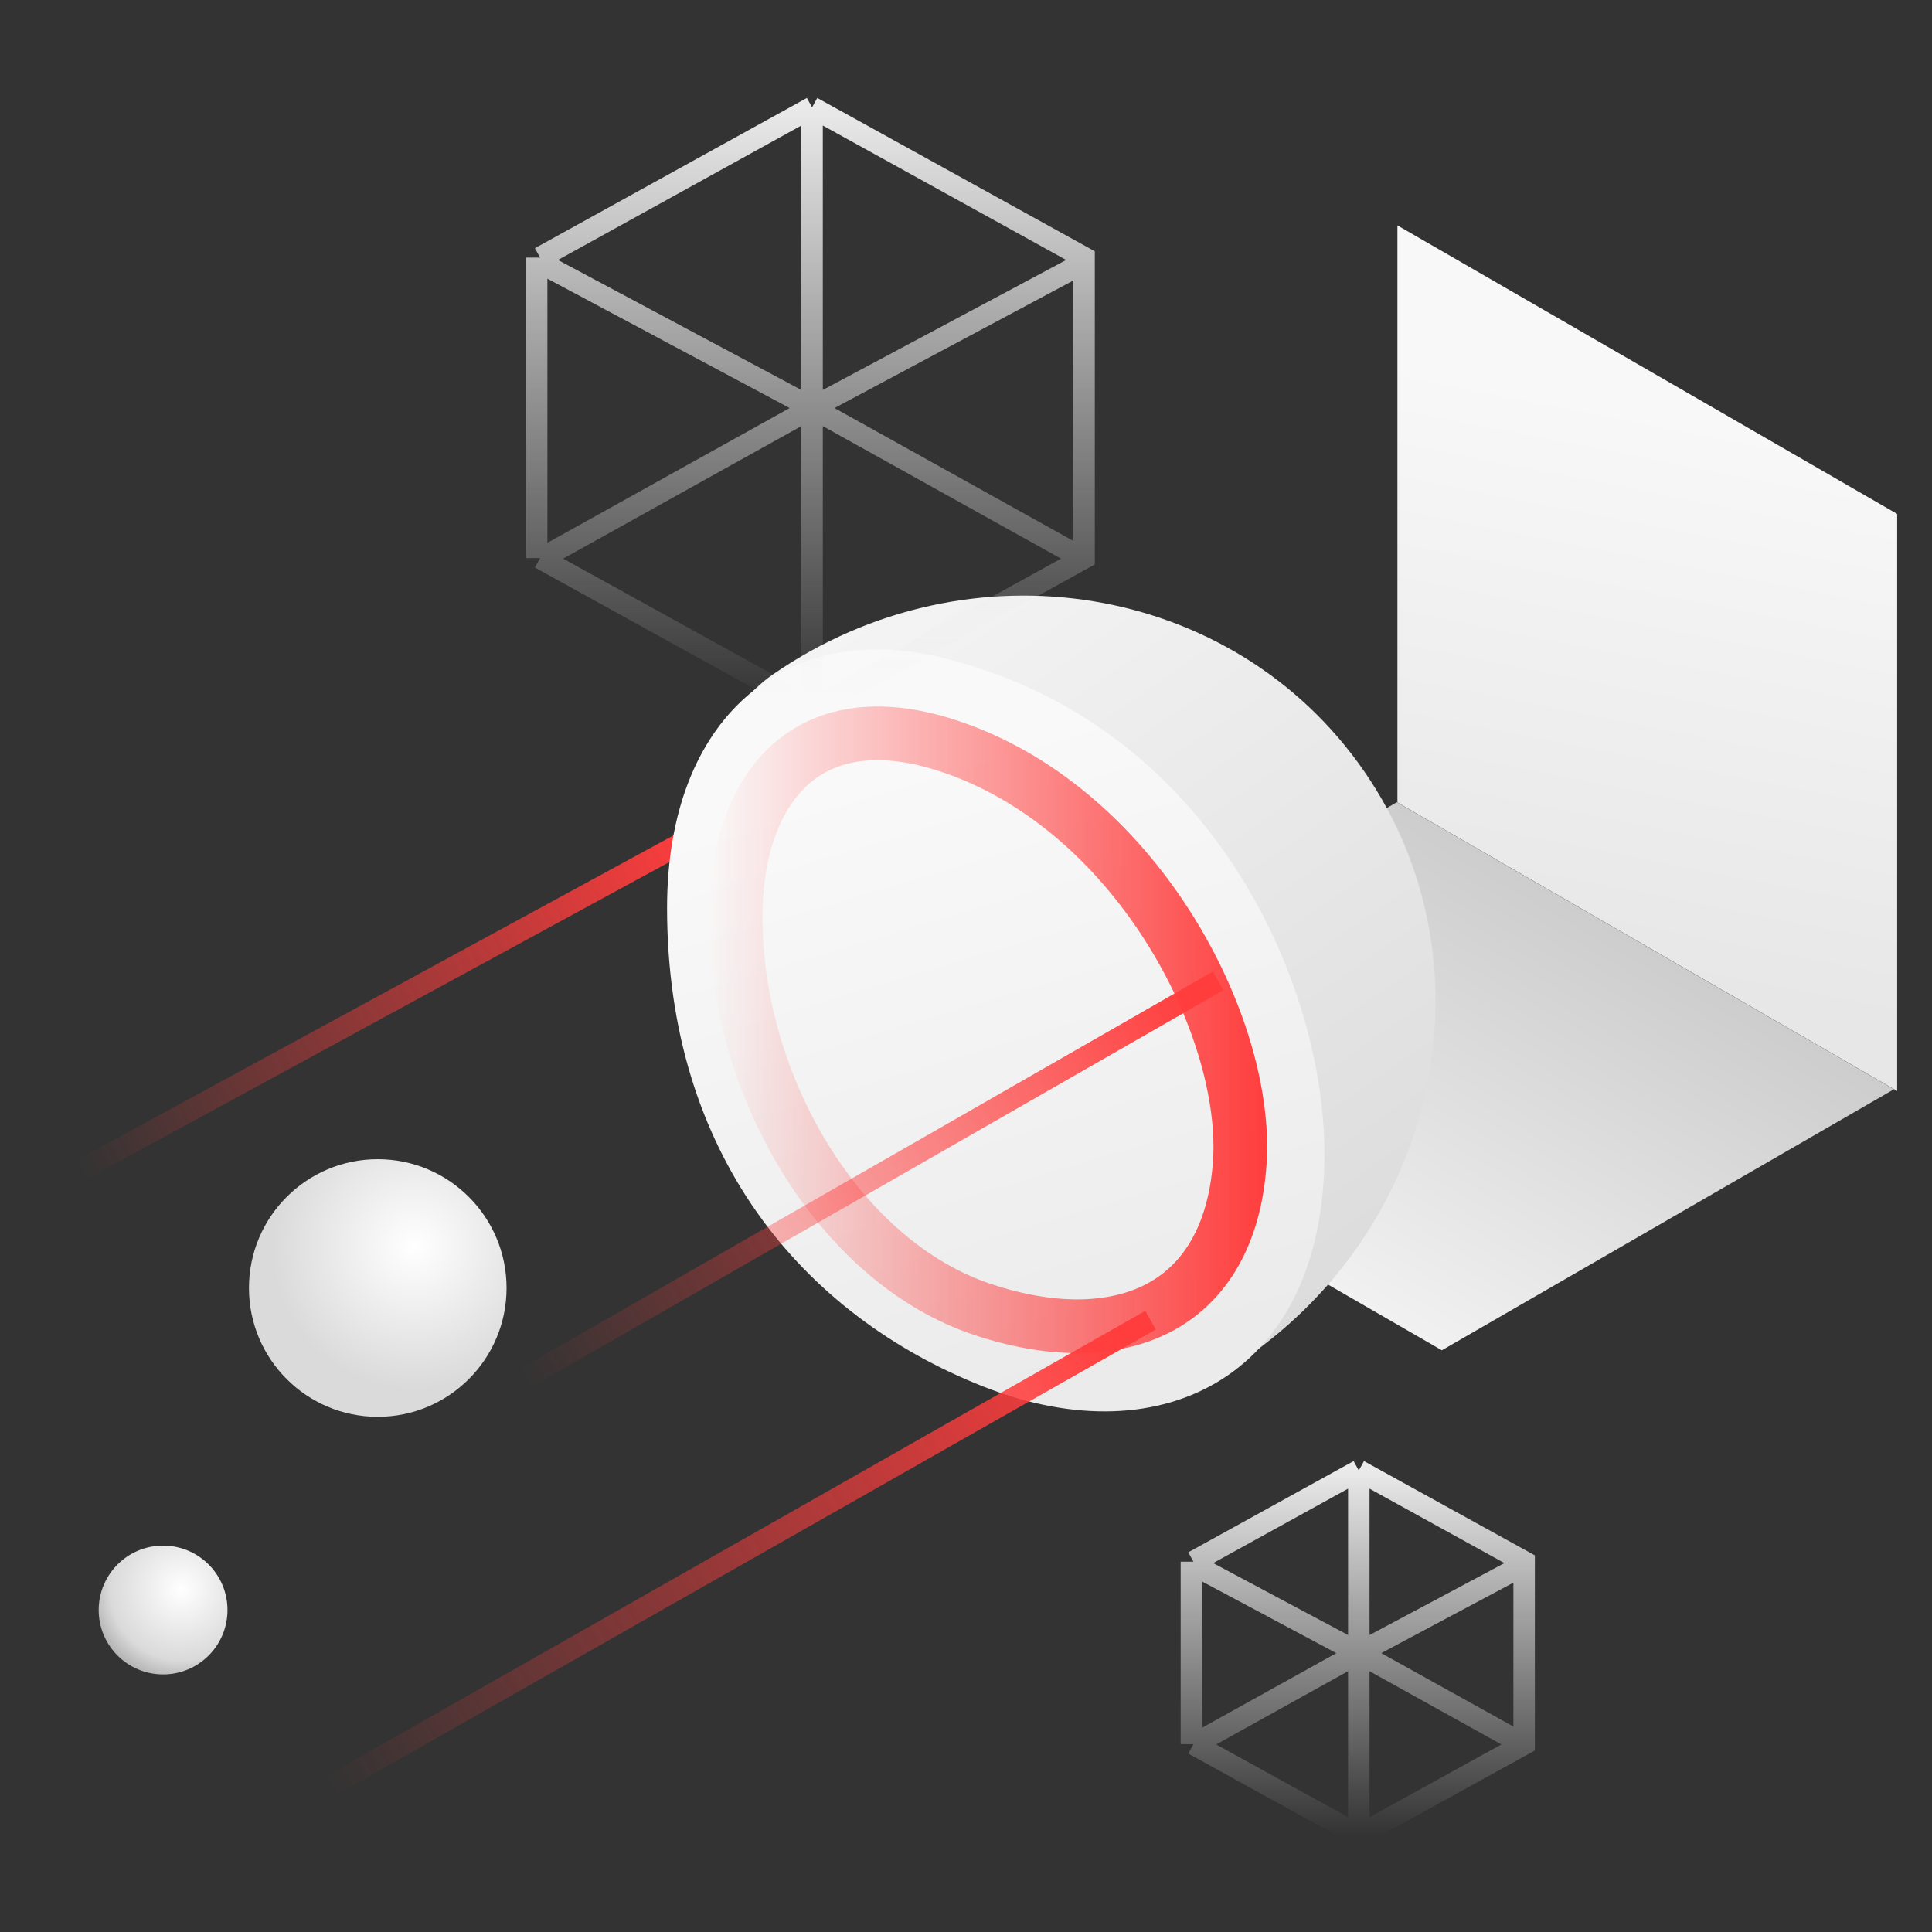
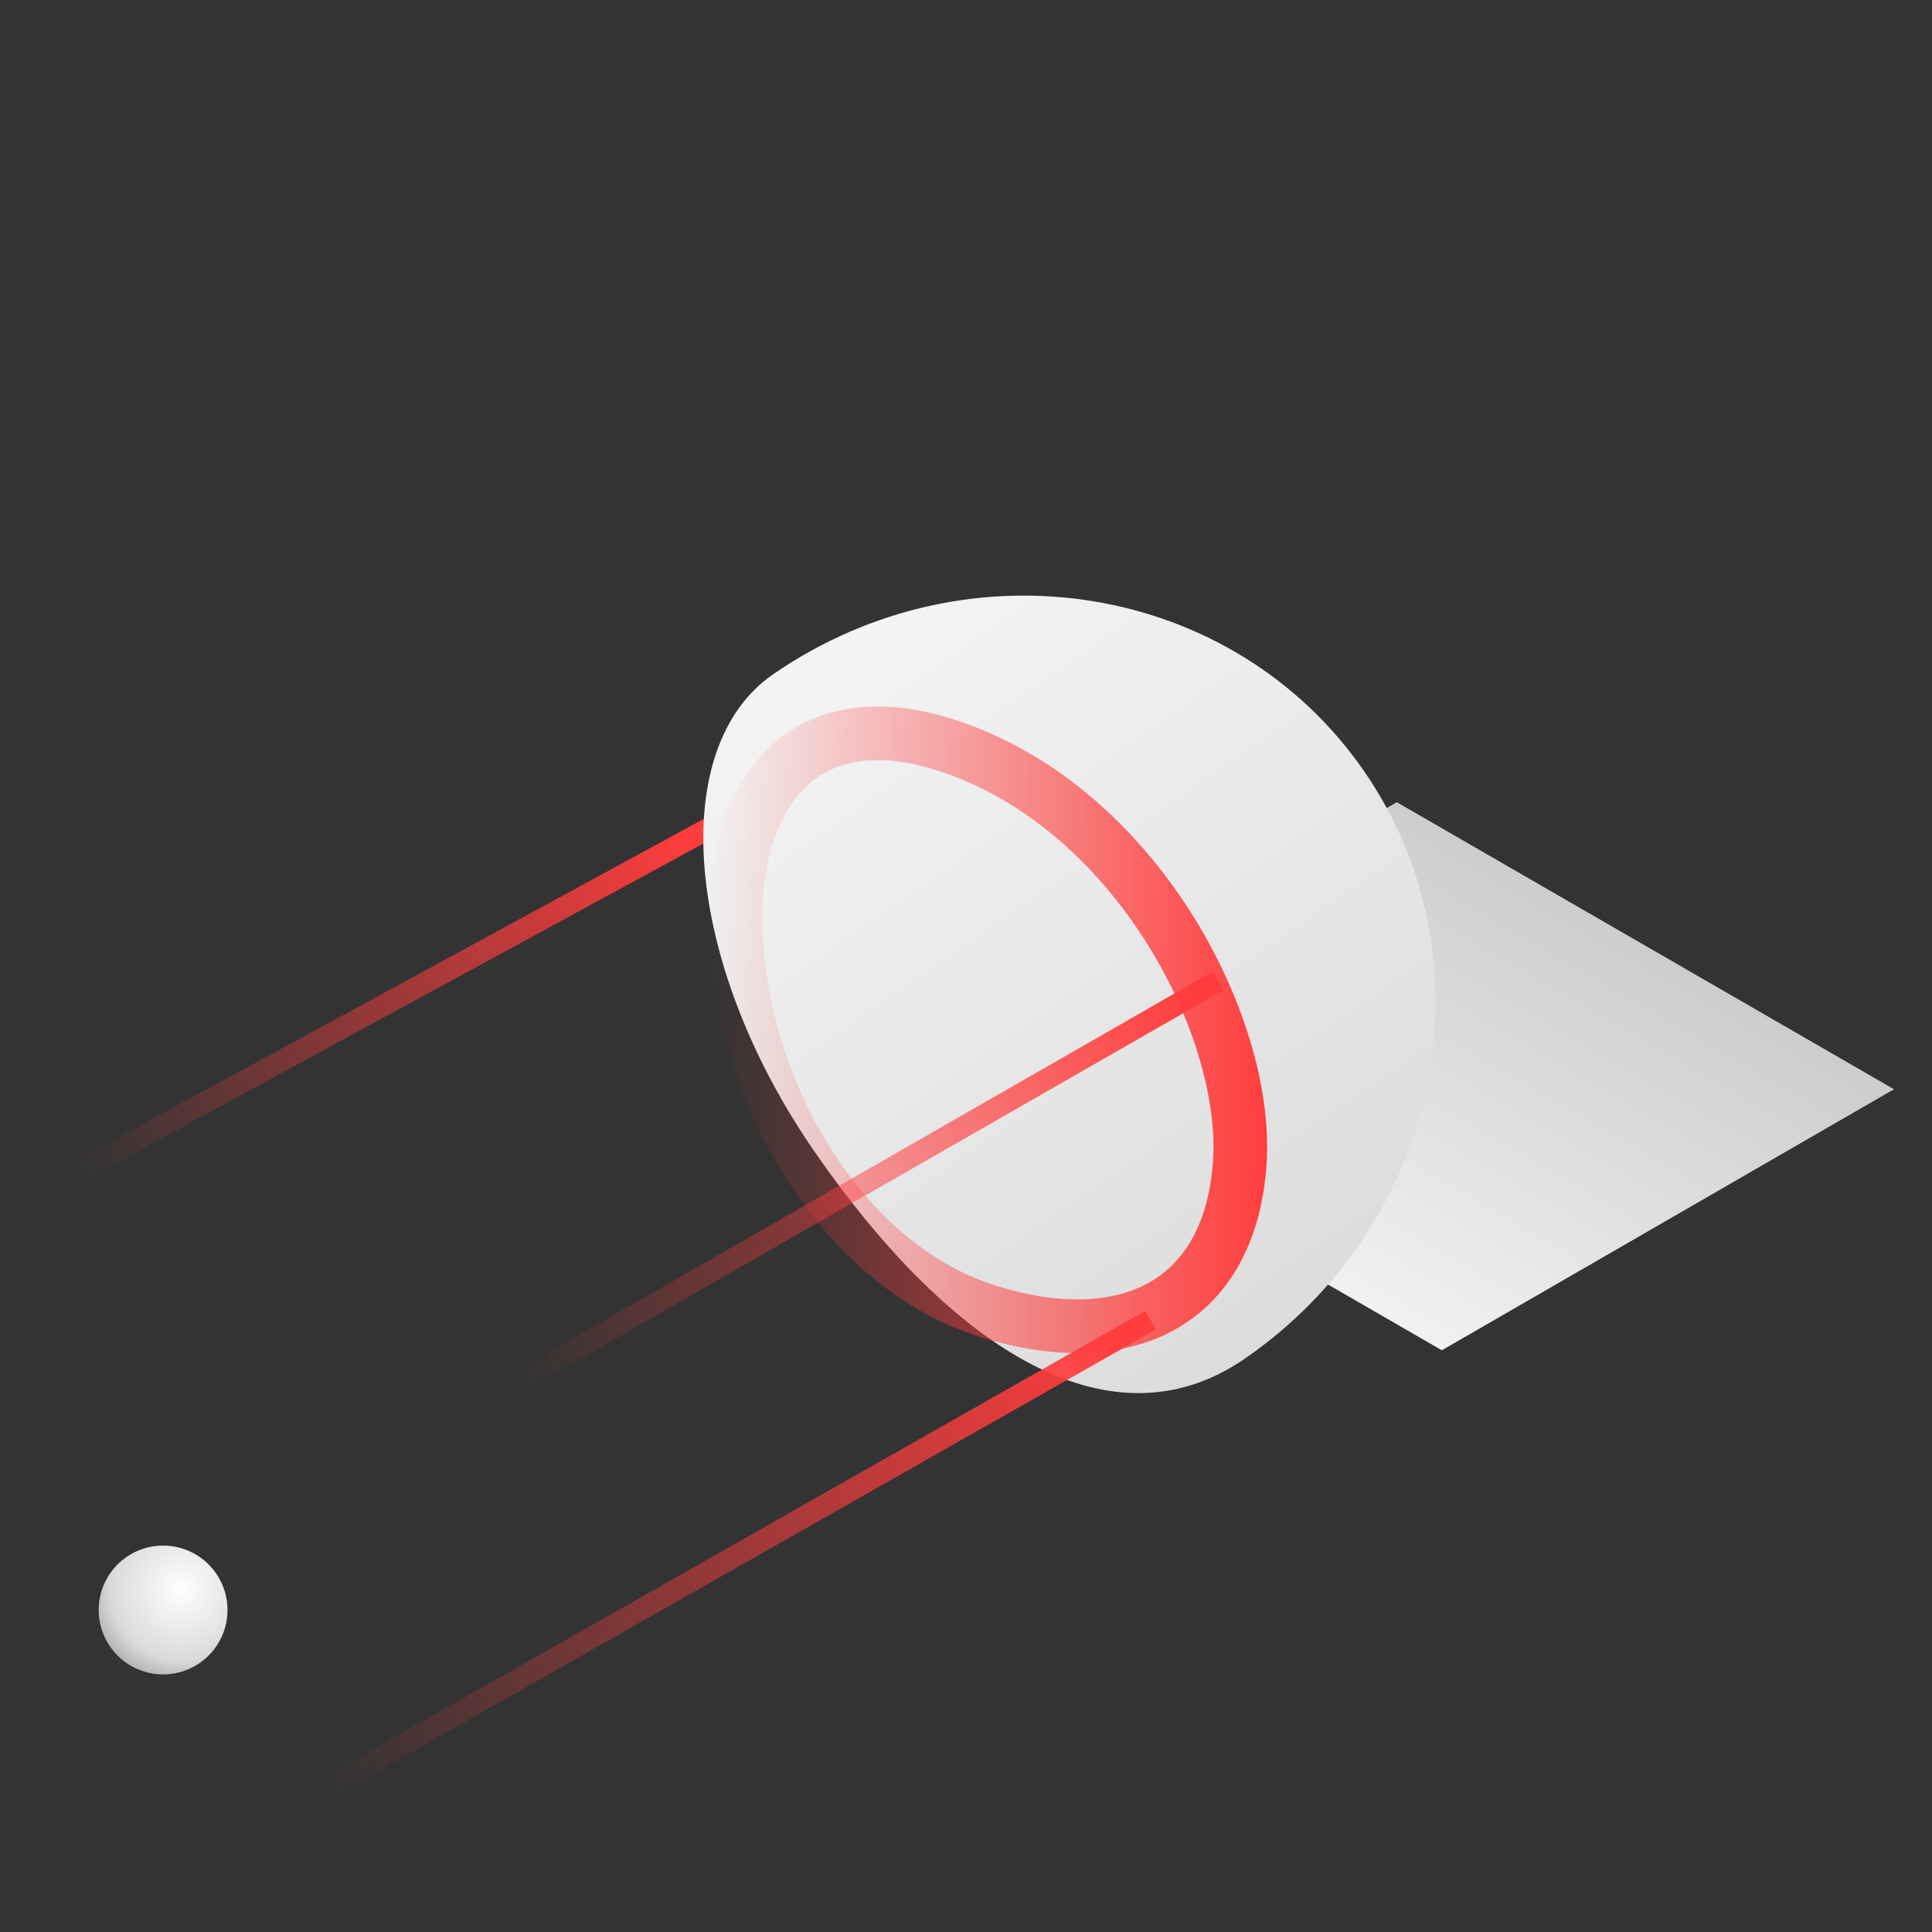
<svg xmlns="http://www.w3.org/2000/svg" width="180" height="180" viewBox="0 0 180 180" fill="none">
  <rect x="0" y="0" width="180" height="180" fill="#333333" stroke="none" />
-   <circle cx="12" cy="12" r="12" transform="matrix(-1 0 0 1 47.195 108)" fill="url(#paint0_radial_3295_6680)" />
  <path d="M176.457 101.483L130.141 74.742L88.017 99.062L134.334 125.803L176.457 101.483Z" fill="url(#paint1_linear_3295_6680)" />
-   <path d="M176.755 47.881L130.195 21L130.195 74.762L176.755 101.643L176.755 47.881Z" fill="url(#paint2_linear_3295_6680)" />
  <path d="M66.953 76.68L4.001 110.931" stroke="url(#paint3_linear_3295_6680)" stroke-width="2" />
  <path d="M75.84 107.225C87.978 124.83 103.044 135.499 115.986 126.577C134.267 113.973 139.248 89.483 127.11 71.878C114.972 54.272 90.313 50.217 72.031 62.821C62.076 69.685 63.702 89.619 75.84 107.225Z" fill="url(#paint4_linear_3295_6680)" />
-   <path d="M91.614 129.183C74.693 122.5 62.149 107.494 62.149 84.591C62.149 66.818 73.212 57.802 87.547 61.223C112.766 67.24 123.396 91.516 123.396 107.494C123.396 127.901 108.535 135.866 91.614 129.183Z" fill="url(#paint5_linear_3295_6680)" />
  <path d="M107.195 123L26.195 169" stroke="url(#paint6_linear_3295_6680)" stroke-width="2" />
  <path d="M91.594 122.018C84.957 119.821 79.189 114.679 75.054 107.984C70.923 101.297 68.534 93.233 68.534 85.476C68.534 78.897 70.525 73.951 73.717 71.154C76.813 68.441 81.536 67.322 88.069 69.399C96.791 72.172 103.907 78.644 108.743 86.2C113.6 93.789 115.956 102.157 115.501 108.414C115.01 115.167 112.215 119.471 108.271 121.68C104.243 123.936 98.493 124.302 91.594 122.018Z" stroke="url(#paint7_linear_3295_6680)" stroke-width="5" />
  <path d="M113.494 91.381L45.044 130.626" stroke="url(#paint8_linear_3295_6680)" stroke-width="2" />
-   <path d="M75.659 10L50.317 24M75.659 10L101 24V52L75.659 66M75.659 10V38M50.317 52L75.659 66M75.659 66V38M75.659 38L100.824 24.56M75.659 38L50.494 24.56M75.659 38L100.824 52M75.659 38L50.494 52M50 52V24" stroke="url(#paint9_linear_3295_6680)" stroke-width="2" />
-   <path d="M126.596 137L111.193 145.5M126.596 137L142 145.5V162.5L126.596 171M126.596 137V154M111.193 162.5L126.596 171M126.596 171V154M126.596 154L141.893 145.84M126.596 154L111.3 145.84M126.596 154L141.893 162.5M126.596 154L111.3 162.5M111 162.5V145.5" stroke="url(#paint10_linear_3295_6680)" stroke-width="2" />
  <circle cx="6" cy="6" r="6" transform="matrix(-1 0 0 1 21.195 144)" fill="url(#paint11_radial_3295_6680)" />
  <defs>
    <radialGradient id="paint0_radial_3295_6680" cx="0" cy="0" r="1" gradientUnits="userSpaceOnUse" gradientTransform="translate(8.617 8.134) rotate(56.386) scale(16.876)">
      <stop stop-color="white" />
      <stop offset="0.788" stop-color="#DADADA" />
    </radialGradient>
    <linearGradient id="paint1_linear_3295_6680" x1="153.299" y1="88.113" x2="132.237" y2="124.593" gradientUnits="userSpaceOnUse">
      <stop stop-color="#CDCDCD" />
      <stop offset="1" stop-color="#F2F1F1" />
    </linearGradient>
    <linearGradient id="paint2_linear_3295_6680" x1="163.358" y1="39.95" x2="153.357" y2="91.011" gradientUnits="userSpaceOnUse">
      <stop stop-color="#F8F8F8" />
      <stop offset="1" stop-color="#E7E7E7" />
    </linearGradient>
    <linearGradient id="paint3_linear_3295_6680" x1="64.856" y1="77.792" x2="7.028" y2="108.375" gradientUnits="userSpaceOnUse">
      <stop stop-color="#FF3D3D" />
      <stop offset="1" stop-color="#FF3D3D" stop-opacity="0" />
    </linearGradient>
    <linearGradient id="paint4_linear_3295_6680" x1="79.498" y1="57.674" x2="123.452" y2="121.429" gradientUnits="userSpaceOnUse">
      <stop stop-color="#F4F4F4" />
      <stop offset="1" stop-color="#DCDCDC" />
    </linearGradient>
    <linearGradient id="paint5_linear_3295_6680" x1="83.233" y1="71.394" x2="101.131" y2="131.403" gradientUnits="userSpaceOnUse">
      <stop stop-color="#FAF9F9" />
      <stop offset="0.952" stop-color="#EBEBEB" />
    </linearGradient>
    <linearGradient id="paint6_linear_3295_6680" x1="104.495" y1="124.496" x2="31.198" y2="167.582" gradientUnits="userSpaceOnUse">
      <stop stop-color="#FF3D3D" />
      <stop offset="1" stop-color="#FF3D3D" stop-opacity="0" />
    </linearGradient>
    <linearGradient id="paint7_linear_3295_6680" x1="118.057" y1="95.943" x2="66.034" y2="95.943" gradientUnits="userSpaceOnUse">
      <stop stop-color="#FF3D3D" />
      <stop offset="1" stop-color="#FF3D3D" stop-opacity="0" />
    </linearGradient>
    <linearGradient id="paint8_linear_3295_6680" x1="111.212" y1="92.657" x2="48.97" y2="128.898" gradientUnits="userSpaceOnUse">
      <stop stop-color="#FF3D3D" />
      <stop offset="1" stop-color="#FF3D3D" stop-opacity="0" />
    </linearGradient>
    <linearGradient id="paint9_linear_3295_6680" x1="76.04" y1="10" x2="76.04" y2="66" gradientUnits="userSpaceOnUse">
      <stop stop-color="#EAEAEA" />
      <stop offset="1" stop-color="#EAEAEA" stop-opacity="0" />
    </linearGradient>
    <linearGradient id="paint10_linear_3295_6680" x1="126.828" y1="137" x2="126.828" y2="171" gradientUnits="userSpaceOnUse">
      <stop stop-color="#EAEAEA" />
      <stop offset="1" stop-color="#EAEAEA" stop-opacity="0" />
    </linearGradient>
    <radialGradient id="paint11_radial_3295_6680" cx="0" cy="0" r="1" gradientUnits="userSpaceOnUse" gradientTransform="translate(4.309 4.067) rotate(56.386) scale(8.438)">
      <stop stop-color="white" />
      <stop offset="0.788" stop-color="#DADADA" />
      <stop offset="1" stop-color="#B6B6B6" />
    </radialGradient>
  </defs>
</svg>